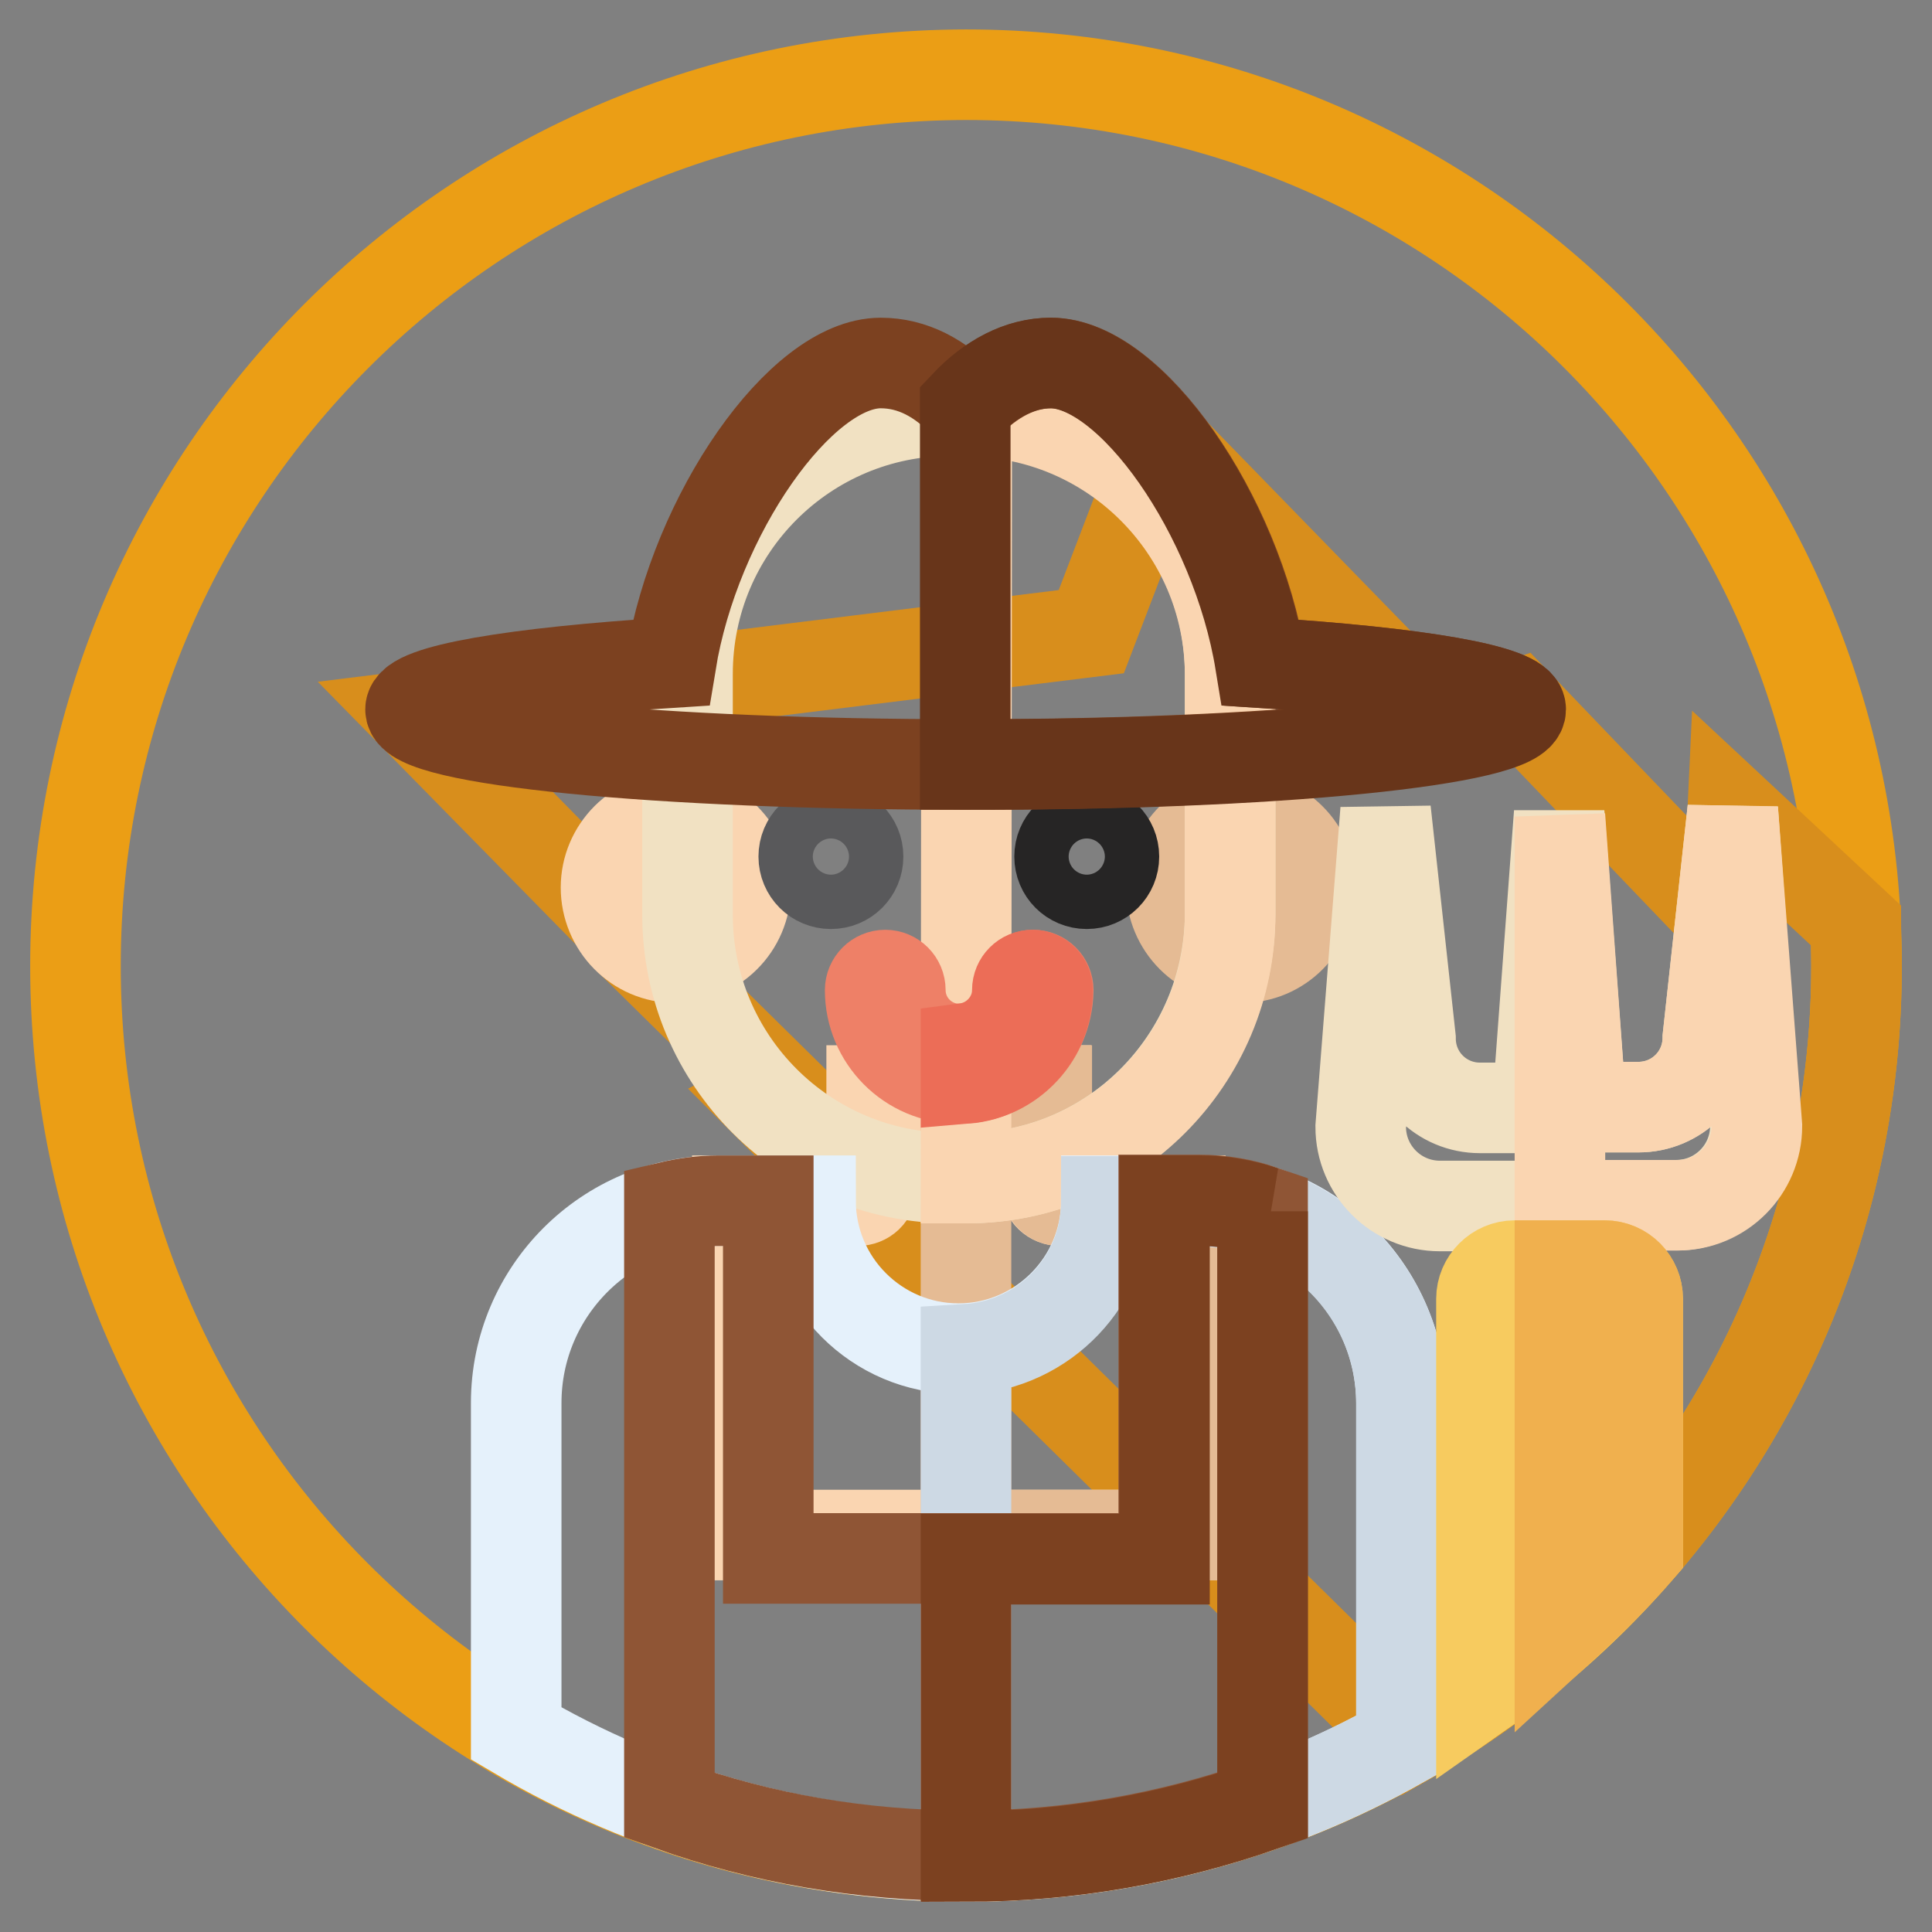
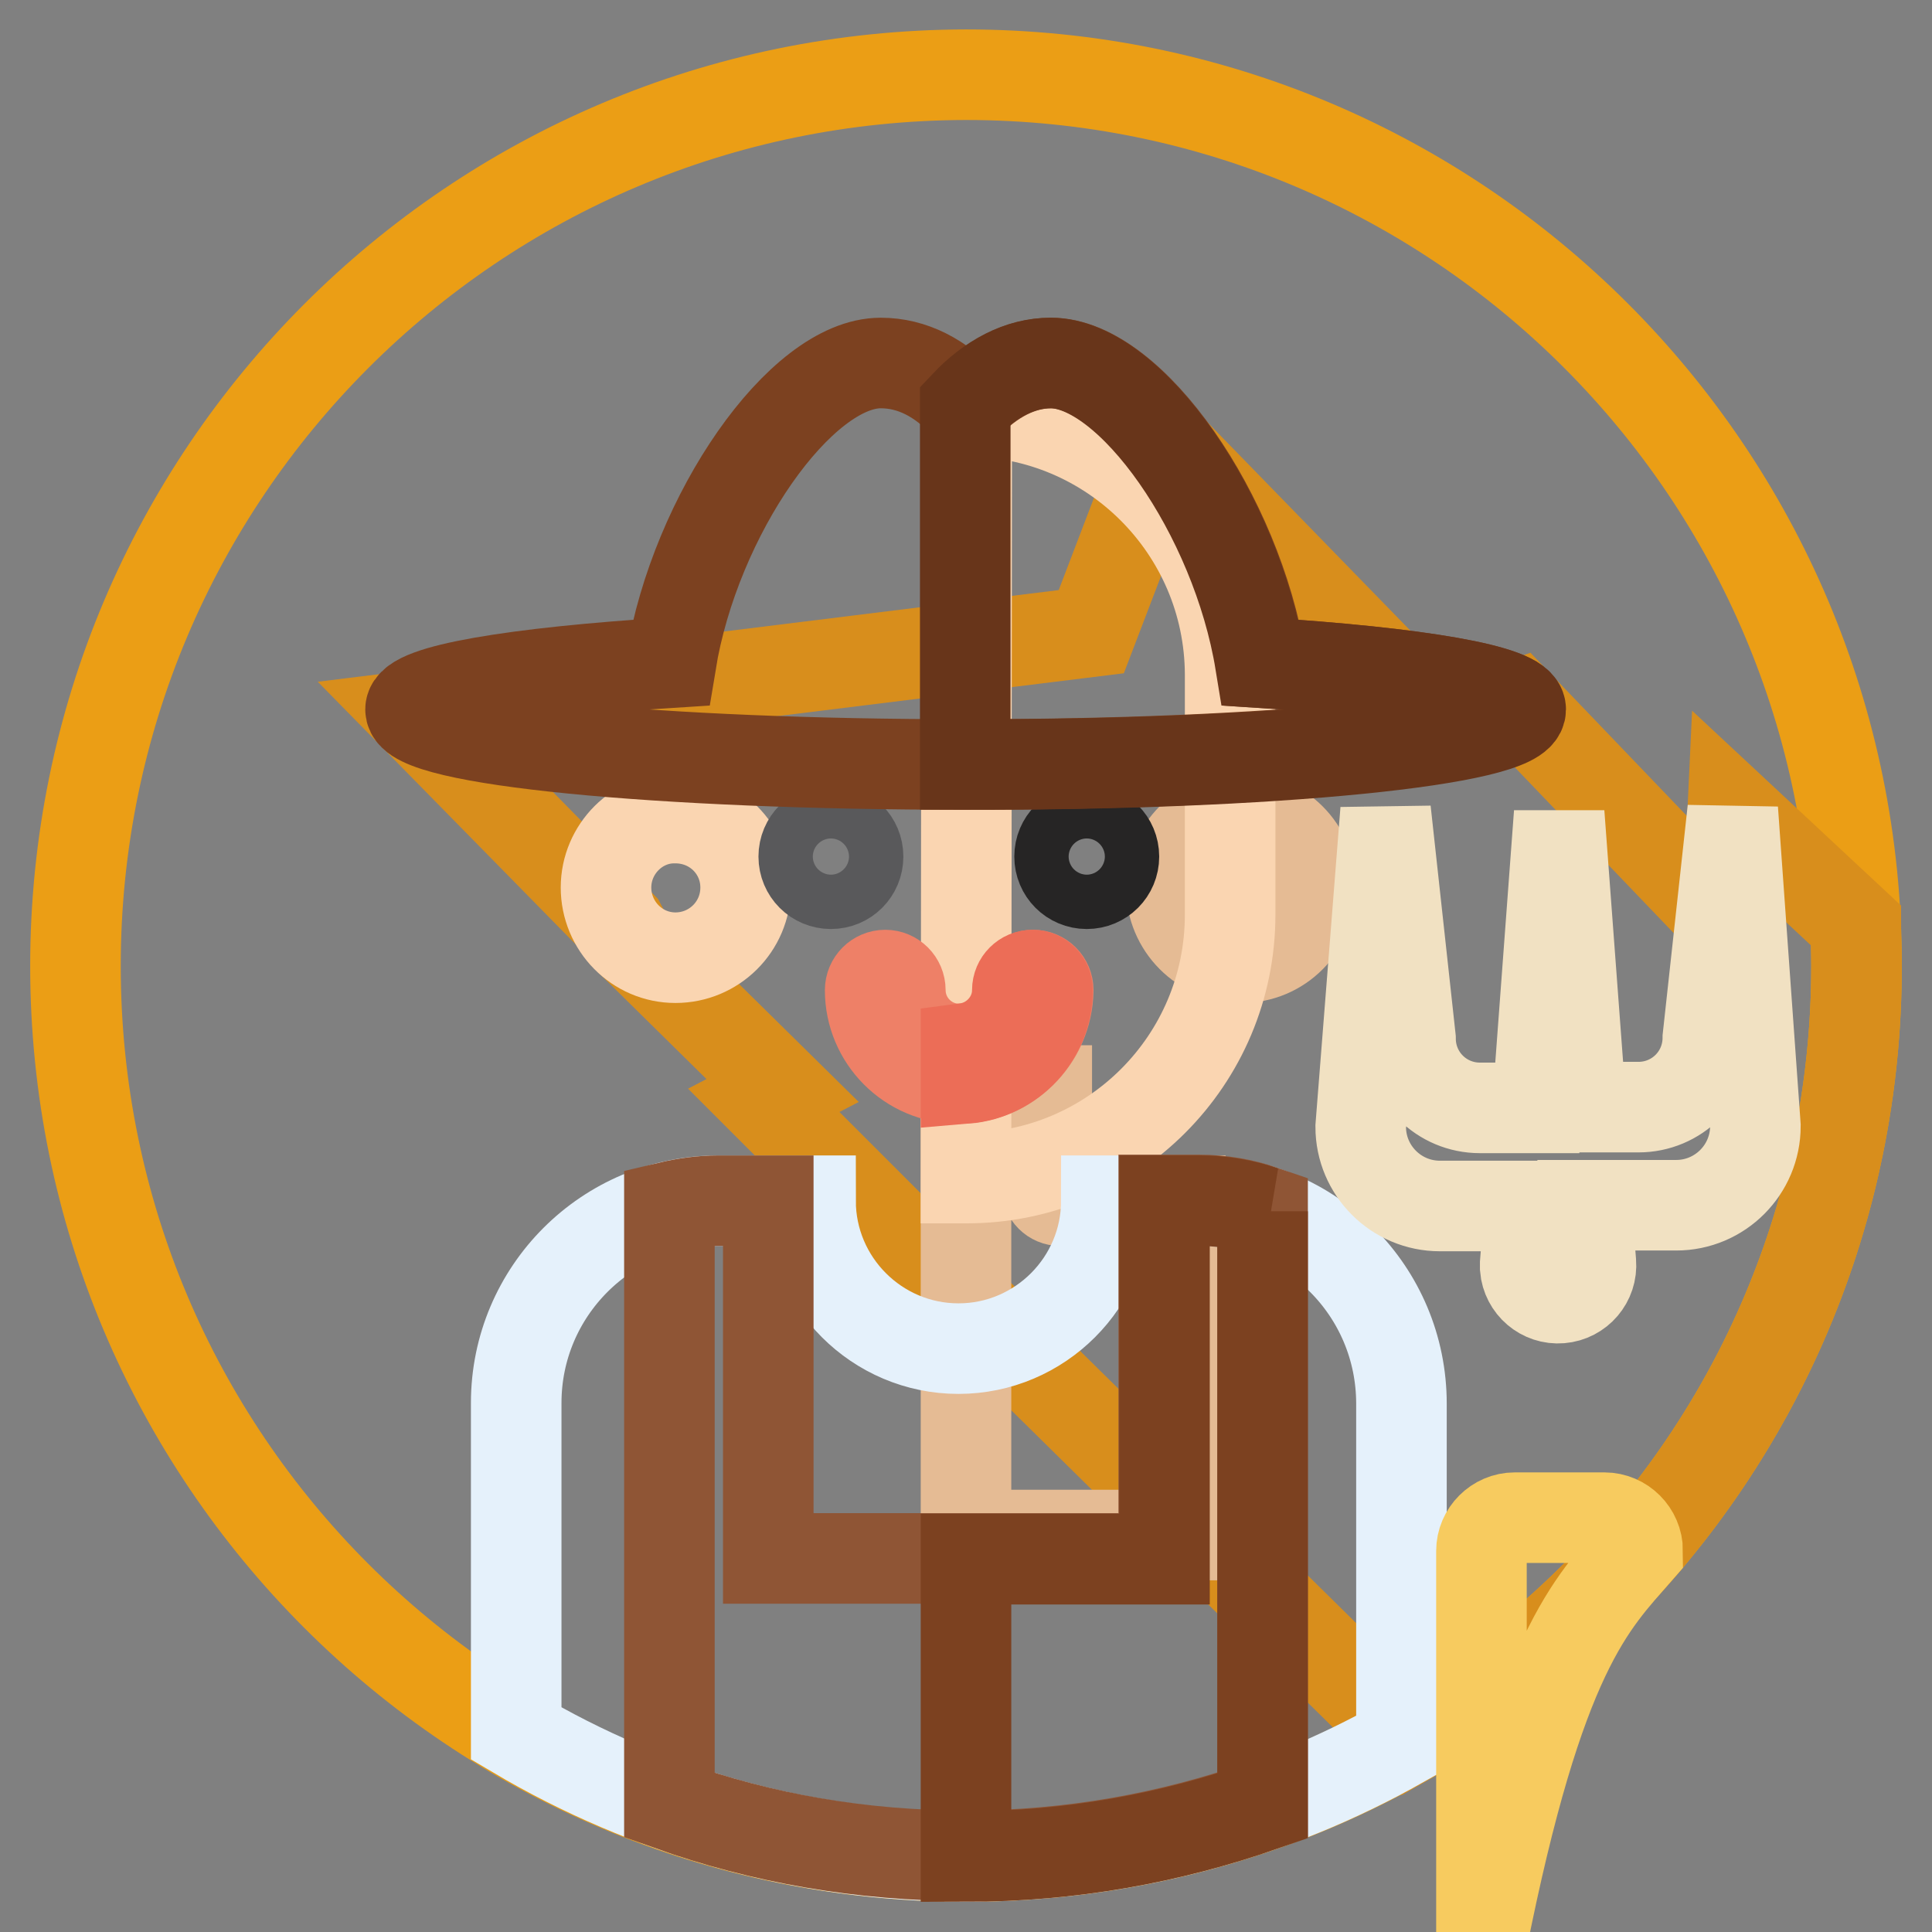
<svg xmlns="http://www.w3.org/2000/svg" version="1.1" x="0px" y="0px" viewBox="0 0 256 256" enable-background="new 0 0 256 256" xml:space="preserve">
  <rect x="0" y="0" width="256" height="256" fill="#808080" stroke="none" />
  <g>
    <path stroke-width="12" fill-opacity="0" stroke="#eb9e15" d="M10,128c0,65.2,52.8,118,118,118s118-52.8,118-118c0,0,0,0,0-0.1c0-65.2-52.8-118-118-118 C62.8,10,10,62.8,10,128z" />
    <path stroke-width="12" fill-opacity="0" stroke="#d88e1c" d="M246,128c0-1.8-0.1-3.6-0.1-5.4l-16.3-15.2l-0.7,15l-27.8-29l-9.8,3.3l-37.1-38.1l-9.6,25.1L54.9,94.8 l27.4,27.9l0.8,1.5l20.6,20.3l-2.5,1.3l21.6,21.6l63.9,63C222.2,210,246,171.8,246,128L246,128z" />
-     <path stroke-width="12" fill-opacity="0" stroke="#fad5b1" d="M138.6,157.3v-12.8h-23.1v12.8c0,1-0.8,1.8-1.9,1.8H97.7v44.3h58.7v-44.3h-15.9 C139.4,159.1,138.6,158.3,138.6,157.3L138.6,157.3z" />
    <path stroke-width="12" fill-opacity="0" stroke="#e5bb94" d="M156.4,159.1h-15.9c-1,0-1.8-0.8-1.8-1.8v-12.8H128v58.9h28.4V159.1z" />
    <path stroke-width="12" fill-opacity="0" stroke="#fad5b1" d="M80.3,117.6c0,5.1,4.1,9.3,9.2,9.3c5.1,0,9.3-4.1,9.3-9.3c0-5.1-4.1-9.2-9.3-9.2 C84.5,108.3,80.3,112.5,80.3,117.6z" />
    <path stroke-width="12" fill-opacity="0" stroke="#e5bb94" d="M155.2,117.6c0,5.1,4.1,9.3,9.3,9.3c5.1,0,9.2-4.1,9.2-9.3c0-5.1-4.1-9.2-9.2-9.2 C159.4,108.3,155.2,112.5,155.2,117.6z" />
-     <path stroke-width="12" fill-opacity="0" stroke="#f1e1c2" d="M128.1,156.1H126c-19.3,0-34.9-15.6-34.9-34.9V89.3c0-19.3,15.6-34.9,34.9-34.9h2.1 c19.3,0,34.9,15.6,34.9,34.9v31.8C162.9,140.5,147.3,156.1,128.1,156.1z" />
    <path stroke-width="12" fill-opacity="0" stroke="#fad5b1" d="M128.1,54.5L128.1,54.5L128,156.1h0.1c19.3,0,34.9-15.6,34.9-34.9V89.3C162.9,70.1,147.3,54.5,128.1,54.5z" />
    <path stroke-width="12" fill-opacity="0" stroke="#59595b" d="M106.5,113.5c0,2,1.6,3.6,3.6,3.6s3.6-1.6,3.6-3.6c0-2-1.6-3.6-3.6-3.6S106.5,111.5,106.5,113.5 L106.5,113.5z" />
    <path stroke-width="12" fill-opacity="0" stroke="#262525" d="M140.4,113.5c0,2,1.6,3.6,3.6,3.6c2,0,3.6-1.6,3.6-3.6c0-2-1.6-3.6-3.6-3.6 C142,109.9,140.4,111.5,140.4,113.5L140.4,113.5z" />
    <path stroke-width="12" fill-opacity="0" stroke="#ee8067" d="M127,142.9c-6.5,0-11.7-5.3-11.7-11.7c0-1.1,0.9-2,2-2s2,0.9,2,2c0,4.3,3.5,7.8,7.8,7.8 c4.3,0,7.8-3.5,7.8-7.8c0-1.1,0.9-2,2-2c1.1,0,2,0.9,2,2C138.8,137.7,133.5,142.9,127,142.9z" />
    <path stroke-width="12" fill-opacity="0" stroke="#ec6d57" d="M138.8,131.2c0-1.1-0.9-2-2-2c-1.1,0-2,0.9-2,2c0,3.9-3,7.2-6.8,7.7v4C134,142.4,138.8,137.3,138.8,131.2z" />
    <path stroke-width="12" fill-opacity="0" stroke="#e5f1fb" d="M158.9,159.1h-12.3c0,10.8-8.8,19.6-19.6,19.6c-10.8,0-19.6-8.8-19.6-19.6H95.2c-14.8,0-26.8,12-26.8,26.8 v43.8C85.8,240,106.3,246,128,246c21,0,40.7-5.5,57.7-15.1V186C185.7,171.1,173.7,159.1,158.9,159.1z" />
-     <path stroke-width="12" fill-opacity="0" stroke="#cdd9e4" d="M185.7,186c0-14.8-12-26.8-26.8-26.8h-12.3c0,10.5-8.2,19-18.6,19.6V246c21,0,40.6-5.5,57.7-15.1V186z" />
    <path stroke-width="12" fill-opacity="0" stroke="#7c4120" d="M167.1,87.8c-3.2-19.6-17.2-39.7-27.8-39.7c-4.1,0-8,2.1-11.3,5.6c-3.3-3.6-7.1-5.6-11.3-5.6 c-10.6,0-24.6,20.1-27.8,39.7c-20.7,1.3-34.5,3.6-34.5,6.2c0,4.1,32.9,7.3,73.5,7.3c40.6,0,73.5-3.3,73.5-7.3 C201.5,91.4,187.8,89.1,167.1,87.8z" />
    <path stroke-width="12" fill-opacity="0" stroke="#68351a" d="M201.5,94c0-2.6-13.8-4.9-34.5-6.2c-3.2-19.6-17.2-39.7-27.8-39.7c-4.1,0-8,2.1-11.3,5.6v47.6 C168.6,101.4,201.5,98.1,201.5,94L201.5,94z" />
    <path stroke-width="12" fill-opacity="0" stroke="#8f5535" d="M101.8,159.1h-6.6c-2.2,0-4.4,0.3-6.5,0.8v79.3c12.3,4.4,25.5,6.7,39.3,6.7c13.8,0,27-2.4,39.3-6.7v-78.8 c-2.6-0.9-5.5-1.4-8.4-1.4h-4.7v47.5h-52.4V159.1z" />
    <path stroke-width="12" fill-opacity="0" stroke="#7c4120" d="M167.4,160.5c-2.6-0.9-5.5-1.4-8.4-1.4h-4.7v47.5H128V246c13.8,0,27-2.4,39.3-6.7V160.5L167.4,160.5z" />
    <path stroke-width="12" fill-opacity="0" stroke="#f1e1c2" d="M229.6,107.3l-3.3,30.2c0,5.1-4.1,9.2-9.2,9.2h-7.6l-2.9-38.9l-2.9,39h-7.6c-5.1,0-9.2-4.1-9.2-9.2 l-3.3-30.2l-3.3,41.9c0,5.8,4.7,10.5,10.5,10.5h11.9l-0.6,7.6c0,0.2,0,0.4,0,0.6c0.2,2.4,2.3,4.2,4.7,4c2.4-0.2,4.2-2.3,4-4.7 l-0.6-7.6h11.9c5.8,0,10.5-4.7,10.5-10.5L229.6,107.3z" />
-     <path stroke-width="12" fill-opacity="0" stroke="#fad5b1" d="M229.6,107.3l-3.3,30.2c0,5.1-4.1,9.2-9.2,9.2h-7.6l-2.8-38.5V172h0.3c2.4-0.2,4.2-2.3,4-4.7l-0.6-7.6h11.9 c5.8,0,10.5-4.7,10.5-10.5L229.6,107.3L229.6,107.3z" />
-     <path stroke-width="12" fill-opacity="0" stroke="#f7cb5f" d="M217,205.5v-33.4c0-2.4-2-4.4-4.4-4.4h-11.9c-2.4,0-4.4,2-4.4,4.4v52.1C204,218.8,210.9,212.5,217,205.5 L217,205.5z" />
-     <path stroke-width="12" fill-opacity="0" stroke="#f0b04e" d="M212.6,167.7h-5.9v48.2c3.6-3.3,7.1-6.7,10.3-10.4v-33.4C217,169.7,215.1,167.7,212.6,167.7z" />
+     <path stroke-width="12" fill-opacity="0" stroke="#f7cb5f" d="M217,205.5c0-2.4-2-4.4-4.4-4.4h-11.9c-2.4,0-4.4,2-4.4,4.4v52.1C204,218.8,210.9,212.5,217,205.5 L217,205.5z" />
  </g>
</svg>